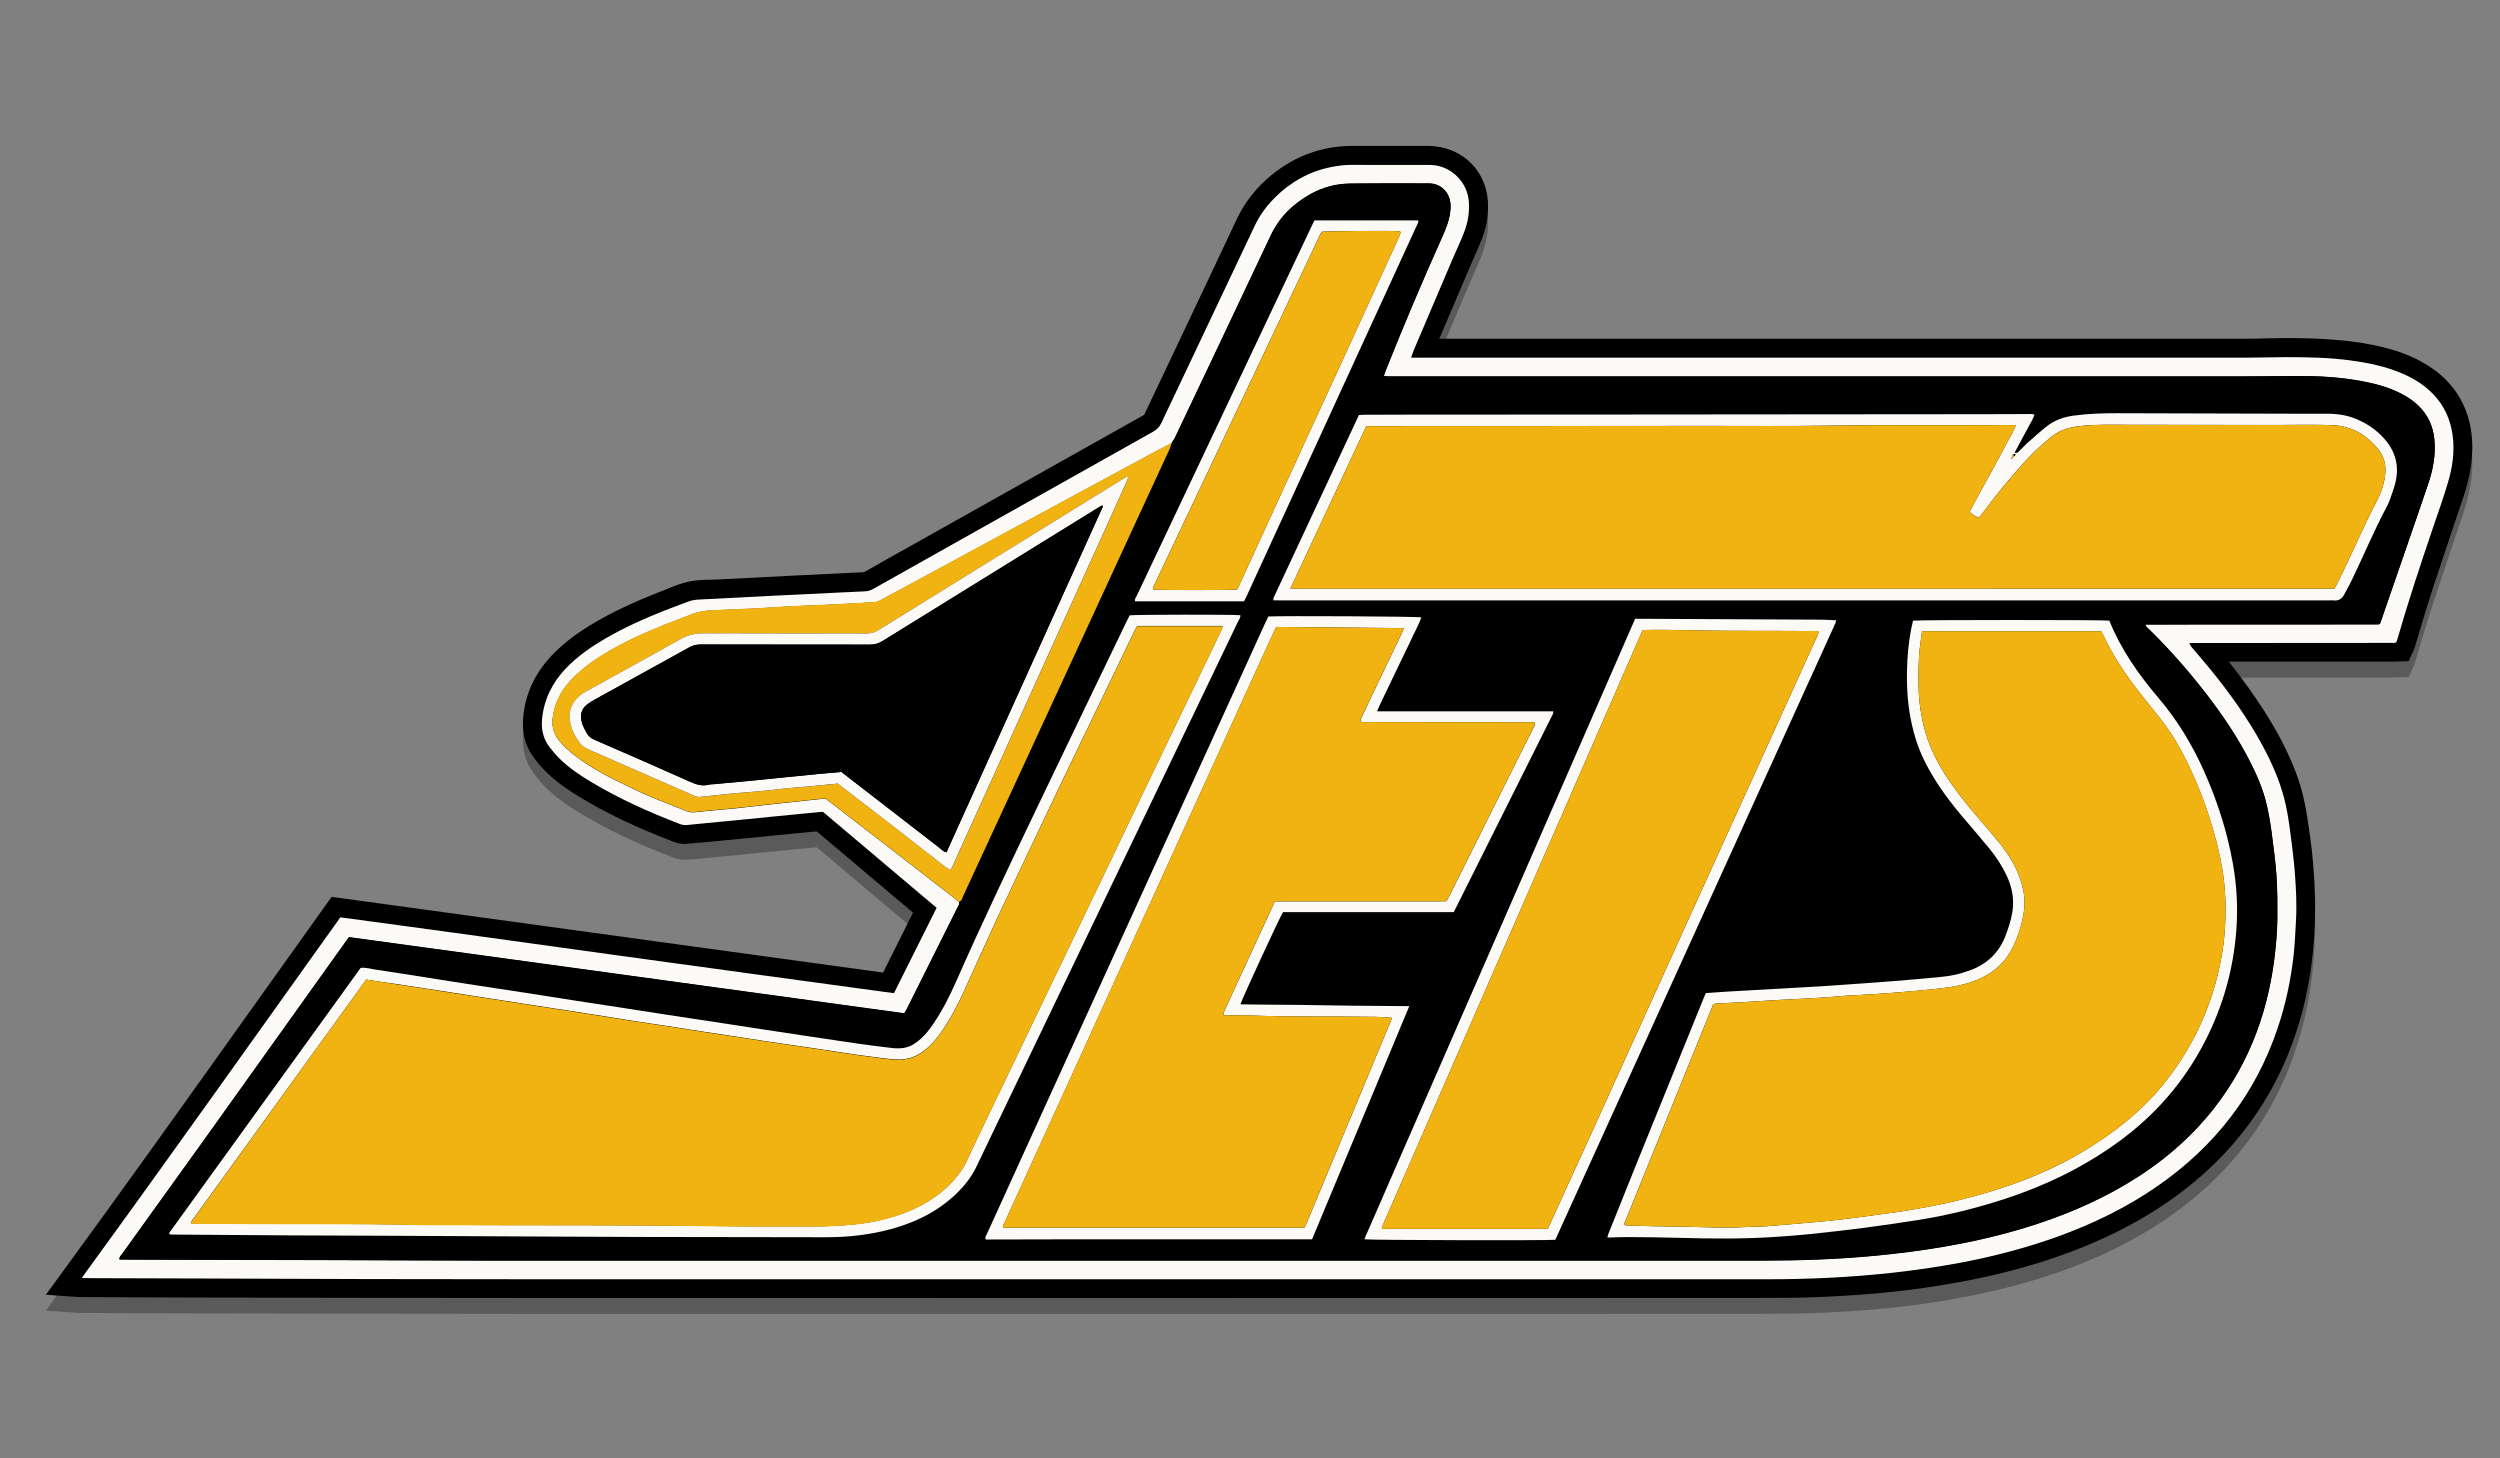
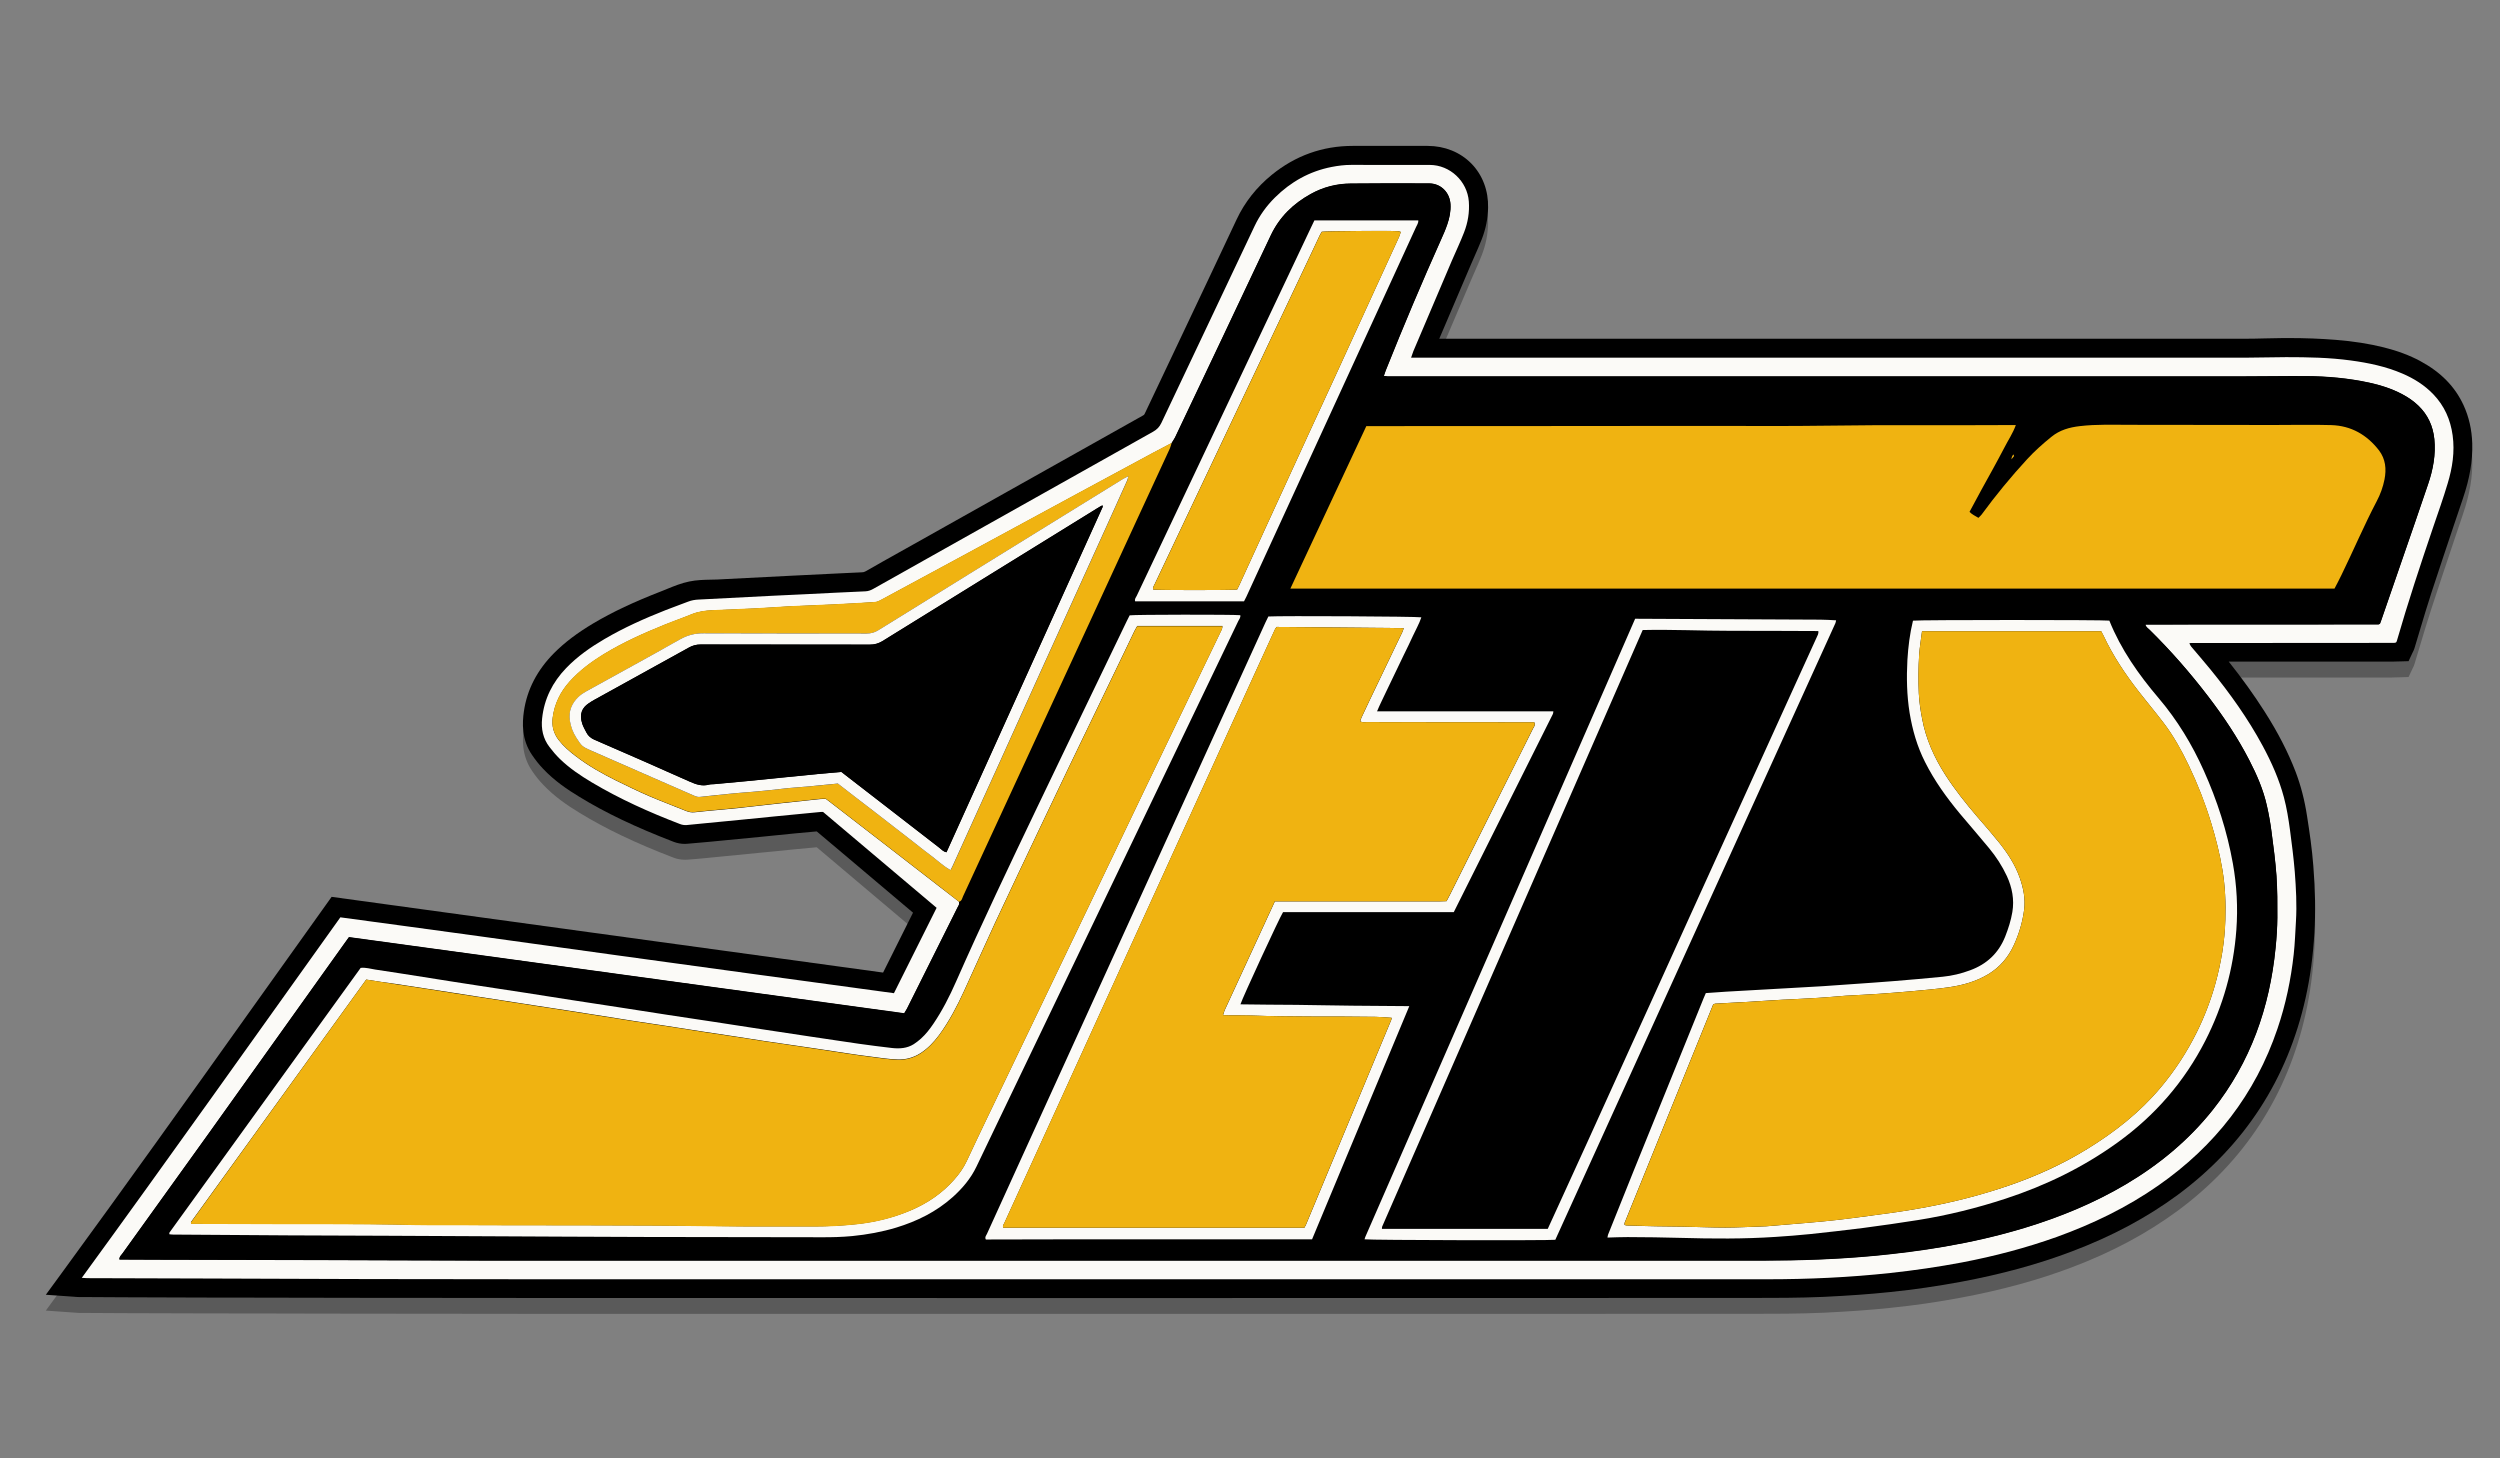
<svg xmlns="http://www.w3.org/2000/svg" version="1.1" id="Layer_1" x="0px" y="0px" width="72px" height="42px" viewBox="0 15.833 72 42" enable-background="new 0 15.833 72 42" xml:space="preserve">
  <rect x="0" y="15.833" width="72" height="42" fill="#808080" stroke="none" />
  <path opacity="0.3" enable-background="new    " d="M32.019,53.673c-5.531,0-11.058,0-16.588-0.001  c-1.124,0-2.266-0.002-3.372-0.004c-0.511,0-1.023-0.001-1.534-0.001c-0.729-0.002-1.458-0.004-2.187-0.004l-0.3-0.001  c-0.724,0-1.449-0.002-2.172-0.003c-0.768-0.002-1.535-0.005-2.302-0.007c-0.34,0-0.685-0.004-1.02-0.006L2.27,53.645  c-0.033,0-0.061-0.002-0.088-0.006c-0.011,0-0.024,0-0.04-0.003L1.32,53.578l0.486-0.665c1.827-2.497,3.647-5.05,5.407-7.519  c0.712-1,1.451-2.033,2.178-3.051l0.16-0.225L25.433,44.3l0.862-1.725c-0.687-0.578-1.374-1.16-2.06-1.739l-0.215-0.182  c-0.145-0.122-0.291-0.244-0.438-0.369l-0.06-0.051c-0.021,0.002-0.042,0.004-0.064,0.006c-0.192,0.019-0.383,0.035-0.575,0.053  c-0.186,0.02-0.371,0.037-0.557,0.057c-0.135,0.014-0.271,0.026-0.407,0.039c-0.493,0.049-0.985,0.096-1.477,0.145l-0.077,0.008  c-0.188,0.018-0.384,0.037-0.579,0.05c-0.021,0.001-0.043,0.001-0.065,0.001c-0.11,0-0.219-0.02-0.314-0.056  c-1.105-0.423-1.972-0.838-2.728-1.302c-0.33-0.201-0.711-0.457-1.04-0.807c-0.111-0.115-0.218-0.248-0.316-0.395  c-0.308-0.448-0.281-0.932-0.235-1.254c0.09-0.626,0.383-1.191,0.87-1.68c0.304-0.306,0.664-0.579,1.134-0.857  c0.551-0.328,1.159-0.614,1.973-0.93c0.052-0.021,0.105-0.042,0.158-0.063c0.197-0.081,0.4-0.164,0.629-0.211  c0.21-0.044,0.418-0.048,0.601-0.052c0.072,0,0.141-0.002,0.207-0.005l0.229-0.012c0.627-0.032,1.253-0.065,1.88-0.097  c0.455-0.022,0.91-0.044,1.365-0.067l0.616-0.03c0.027-0.001,0.055-0.003,0.083-0.003c0.029-0.001,0.058-0.006,0.104-0.033  c0.319-0.184,0.645-0.366,0.959-0.542c0.129-0.072,0.257-0.146,0.386-0.216l1.234-0.693c1.771-0.995,3.604-2.025,5.408-3.035  c0.023-0.013,0.031-0.019,0.046-0.052c0.347-0.732,0.699-1.477,1.041-2.196c0.527-1.112,1.073-2.263,1.605-3.396  c0.233-0.496,0.573-0.927,1.012-1.284c0.681-0.554,1.464-0.833,2.329-0.833h0.011c0.291,0.001,0.581,0.001,0.872,0.001  c0.244,0,0.489,0,0.734,0l0.541-0.001c0.492,0,0.939,0.181,1.261,0.509c0.322,0.329,0.493,0.781,0.481,1.273  c-0.006,0.312-0.068,0.62-0.186,0.917c-0.066,0.165-0.136,0.326-0.205,0.481c-0.035,0.082-0.072,0.164-0.107,0.245  c-0.303,0.71-0.605,1.42-0.908,2.129h7.947c5.084,0,10.168,0,15.252,0c0.195,0,0.396-0.005,0.59-0.009  c0.173-0.004,0.353-0.008,0.529-0.01c0.043,0,0.082,0,0.123,0c0.488,0,0.938,0.017,1.377,0.053c0.515,0.04,0.969,0.112,1.389,0.217  c0.398,0.101,0.74,0.229,1.045,0.393c0.593,0.319,1.001,0.736,1.248,1.271c0.154,0.336,0.238,0.705,0.25,1.097  c0.015,0.497-0.07,1.003-0.27,1.592c-0.088,0.266-0.18,0.533-0.27,0.799c-0.21,0.627-0.428,1.276-0.637,1.916  c-0.114,0.353-0.225,0.718-0.33,1.071c-0.051,0.173-0.103,0.345-0.155,0.517c-0.015,0.05-0.034,0.089-0.046,0.111  c-0.002,0.005-0.005,0.009-0.008,0.015l-0.118,0.252l-0.28,0.009c-0.018,0-0.033,0.001-0.052,0.001  c-0.043,0.002-0.093,0.004-0.144,0.004h-1.896c-0.936,0-1.872,0-2.807,0c0.385,0.483,0.726,0.957,1.031,1.436  c0.387,0.605,0.678,1.172,0.893,1.732c0.15,0.394,0.26,0.813,0.332,1.285c0.07,0.451,0.143,0.936,0.18,1.43  c0.057,0.707,0.066,1.336,0.031,1.924c-0.04,0.684-0.124,1.297-0.254,1.879c-0.522,2.344-1.764,4.252-3.685,5.673  c-0.888,0.653-1.885,1.188-3.051,1.629c-0.976,0.369-2.017,0.653-3.187,0.872c-0.662,0.125-1.351,0.225-2.049,0.296  c-0.584,0.062-1.207,0.104-1.902,0.138c-0.713,0.032-1.446,0.032-2.092,0.032L32.019,53.673z" />
  <path d="M32.019,53.217c-5.531,0-11.058-0.002-16.588-0.002c-1.124,0-2.266-0.001-3.372-0.003c-0.511,0-1.023-0.001-1.534-0.001  c-0.729-0.002-1.458-0.004-2.187-0.004l-0.3-0.001c-0.724,0-1.449-0.002-2.172-0.003c-0.768-0.002-1.535-0.004-2.302-0.008  c-0.34,0-0.685-0.002-1.02-0.006L2.27,53.188c-0.033,0-0.061-0.002-0.088-0.004c-0.011,0-0.024-0.002-0.04-0.004L1.32,53.122  l0.486-0.665c1.827-2.497,3.647-5.051,5.407-7.52c0.712-1,1.451-2.033,2.178-3.051l0.16-0.224l15.882,2.181l0.862-1.725  c-0.687-0.579-1.374-1.16-2.06-1.74l-0.215-0.181c-0.145-0.123-0.291-0.244-0.438-0.369l-0.06-0.05  c-0.021,0.002-0.042,0.003-0.064,0.005c-0.192,0.017-0.383,0.034-0.575,0.053c-0.186,0.019-0.371,0.037-0.557,0.056  c-0.135,0.015-0.271,0.026-0.407,0.041c-0.493,0.047-0.985,0.094-1.477,0.143l-0.077,0.007c-0.188,0.019-0.384,0.036-0.579,0.051  c-0.021,0.003-0.043,0.003-0.065,0.003c-0.11,0-0.219-0.021-0.314-0.057c-1.105-0.426-1.972-0.838-2.728-1.303  c-0.33-0.2-0.711-0.455-1.04-0.805c-0.111-0.117-0.218-0.25-0.316-0.396c-0.308-0.449-0.281-0.933-0.235-1.255  c0.09-0.626,0.383-1.191,0.87-1.68c0.304-0.305,0.664-0.578,1.134-0.858c0.551-0.326,1.159-0.613,1.973-0.929  c0.052-0.021,0.105-0.042,0.158-0.064c0.197-0.08,0.4-0.163,0.629-0.21c0.21-0.044,0.418-0.048,0.601-0.052  c0.072-0.001,0.141-0.002,0.207-0.005l0.229-0.012c0.627-0.032,1.253-0.064,1.88-0.096c0.455-0.022,0.91-0.045,1.365-0.067  l0.616-0.029c0.027-0.001,0.055-0.003,0.083-0.004c0.029,0,0.058-0.006,0.104-0.032c0.319-0.184,0.645-0.366,0.959-0.542  c0.129-0.072,0.257-0.145,0.386-0.216l1.234-0.693c1.771-0.996,3.604-2.025,5.408-3.036c0.023-0.012,0.031-0.018,0.046-0.052  c0.347-0.732,0.699-1.477,1.041-2.196c0.527-1.113,1.073-2.263,1.605-3.397c0.233-0.495,0.573-0.926,1.012-1.283  c0.681-0.554,1.464-0.833,2.329-0.833h0.011c0.291,0,0.581,0,0.872,0c0.244,0,0.489,0,0.734,0h0.541  c0.492,0,0.939,0.181,1.261,0.509c0.322,0.329,0.493,0.781,0.481,1.272c-0.006,0.312-0.068,0.62-0.186,0.917  c-0.066,0.166-0.136,0.326-0.205,0.482c-0.035,0.082-0.072,0.163-0.107,0.245c-0.303,0.71-0.605,1.419-0.908,2.129h7.947  c5.084,0,10.168,0,15.252,0c0.195,0,0.396-0.005,0.59-0.01c0.173-0.004,0.353-0.009,0.529-0.01c0.043,0,0.082,0,0.123,0  c0.488,0,0.938,0.017,1.377,0.052c0.515,0.041,0.969,0.113,1.389,0.218c0.398,0.1,0.74,0.229,1.045,0.393  c0.593,0.319,1.001,0.736,1.248,1.272c0.154,0.335,0.238,0.705,0.25,1.097c0.015,0.497-0.07,1.003-0.27,1.592  c-0.088,0.266-0.18,0.533-0.27,0.799c-0.21,0.627-0.428,1.276-0.637,1.915c-0.114,0.354-0.225,0.718-0.33,1.072  c-0.051,0.173-0.103,0.345-0.155,0.517c-0.015,0.05-0.034,0.089-0.046,0.111c-0.002,0.004-0.005,0.009-0.008,0.015l-0.118,0.253  l-0.28,0.008c-0.018,0.001-0.033,0.001-0.052,0.001c-0.043,0.002-0.093,0.004-0.144,0.004h-1.896c-0.936,0-1.872,0-2.807,0  c0.385,0.483,0.726,0.958,1.031,1.436c0.387,0.606,0.678,1.174,0.893,1.733c0.15,0.394,0.26,0.813,0.332,1.285  c0.07,0.449,0.143,0.936,0.18,1.43c0.057,0.705,0.066,1.336,0.031,1.925c-0.04,0.682-0.124,1.296-0.254,1.878  c-0.522,2.344-1.764,4.252-3.685,5.673c-0.888,0.653-1.885,1.188-3.051,1.628c-0.976,0.37-2.017,0.654-3.187,0.873  c-0.662,0.123-1.351,0.225-2.049,0.296c-0.584,0.062-1.207,0.104-1.902,0.138c-0.713,0.031-1.446,0.031-2.092,0.031L32.019,53.217z" />
  <g>
    <g>
      <path fill="#FBFAF7" d="M40.639,26.134c0.092,0,0.154,0,0.217,0c7.942,0,15.885,0.001,23.828,0c0.385,0,0.772-0.015,1.157-0.015    c0.622,0,1.242,0.011,1.858,0.095c0.511,0.069,1.012,0.173,1.488,0.377c0.334,0.143,0.639,0.333,0.893,0.598    c0.318,0.331,0.494,0.729,0.556,1.182c0.065,0.475-0.007,0.937-0.144,1.388c-0.124,0.418-0.271,0.829-0.412,1.243    c-0.37,1.09-0.732,2.182-1.051,3.29c-0.004,0.012-0.01,0.022-0.014,0.033c-0.007,0.004-0.011,0.009-0.017,0.013    c-0.006,0.003-0.013,0.005-0.019,0.006c-0.012,0.002-0.023,0.004-0.037,0.004c-1.952,0.001-3.903,0.002-5.856,0.004    c-0.004,0-0.012,0.002-0.032,0.007c0.016,0.034,0.028,0.067,0.049,0.092c0.188,0.224,0.379,0.441,0.563,0.668    c0.561,0.689,1.076,1.41,1.498,2.193c0.257,0.475,0.475,0.967,0.613,1.487c0.082,0.308,0.131,0.619,0.174,0.935    c0.053,0.4,0.105,0.804,0.138,1.205c0.036,0.476,0.063,0.949,0.034,1.427c-0.02,0.315-0.029,0.634-0.064,0.946    c-0.08,0.731-0.23,1.448-0.468,2.148c-0.639,1.889-1.803,3.381-3.435,4.518c-0.904,0.631-1.887,1.105-2.922,1.479    c-0.892,0.318-1.803,0.557-2.729,0.734c-0.685,0.129-1.373,0.229-2.065,0.304c-1.181,0.128-2.362,0.181-3.549,0.181    c-11.797,0-23.592,0-35.388,0c-1.642,0-3.283-0.003-4.925-0.006c-0.792-0.002-1.584-0.005-2.376-0.008    c-0.76-0.002-1.521-0.005-2.282-0.008c-1.134-0.004-2.268-0.008-3.403-0.01c-0.048,0-0.096-0.006-0.162-0.009    c2.514-3.45,4.968-6.918,7.447-10.383c1.328,0.181,2.657,0.358,3.986,0.542c1.331,0.186,2.66,0.368,3.989,0.553    c1.324,0.182,2.647,0.363,3.971,0.545c1.33,0.18,2.657,0.365,3.997,0.545c0.412-0.821,0.819-1.636,1.229-2.459    c-1.096-0.924-2.185-1.844-3.27-2.761c-0.027,0-0.046-0.001-0.065,0c-0.441,0.044-0.883,0.087-1.324,0.128    c-0.334,0.033-0.668,0.064-1.002,0.1c-0.335,0.031-0.668,0.063-1.003,0.097c-0.176,0.019-0.354,0.033-0.529,0.052    c-0.072,0.006-0.136-0.004-0.204-0.031c-0.876-0.336-1.73-0.719-2.536-1.199c-0.326-0.195-0.643-0.408-0.917-0.674    c-0.108-0.105-0.208-0.223-0.3-0.344c-0.185-0.242-0.244-0.521-0.211-0.824c0.06-0.564,0.301-1.042,0.691-1.447    c0.323-0.336,0.701-0.601,1.101-0.835c0.563-0.331,1.159-0.596,1.766-0.836c0.212-0.084,0.427-0.158,0.639-0.241    c0.102-0.041,0.205-0.058,0.314-0.063c0.709-0.034,1.417-0.073,2.126-0.109c0.31-0.015,0.62-0.03,0.93-0.044    c0.582-0.029,1.165-0.059,1.747-0.084c0.087-0.004,0.159-0.034,0.231-0.075c0.679-0.381,1.358-0.763,2.037-1.145    c2.003-1.126,4.006-2.252,6.011-3.375c0.111-0.062,0.185-0.137,0.24-0.252c0.892-1.888,1.791-3.773,2.681-5.662    c0.148-0.315,0.346-0.589,0.591-0.832c0.457-0.453,0.996-0.755,1.63-0.88c0.187-0.037,0.375-0.06,0.564-0.06    c0.755,0.001,1.508-0.001,2.264,0.001c0.585,0.001,1.081,0.469,1.126,1.051c0.023,0.309-0.026,0.608-0.138,0.894    c-0.105,0.271-0.23,0.534-0.346,0.802c-0.373,0.872-0.743,1.745-1.114,2.619C40.686,25.999,40.669,26.052,40.639,26.134z     M27.621,41.805c0.026,0.071-0.019,0.122-0.046,0.176c-0.483,0.972-0.967,1.938-1.451,2.906c-0.022,0.043-0.05,0.086-0.08,0.135    c-1.78-0.244-3.554-0.489-5.328-0.732c-1.781-0.245-3.563-0.49-5.344-0.734c-1.774-0.242-3.547-0.484-5.319-0.728    c-0.046,0.063-0.083,0.112-0.12,0.166C8.64,44.8,7.35,46.609,6.056,48.42c-0.84,1.174-1.687,2.346-2.528,3.518    c-0.036,0.049-0.092,0.09-0.087,0.172c0.052,0,0.103,0,0.152,0c0.304,0.002,0.608,0.004,0.913,0.004    c1.577,0.003,3.156,0.007,4.733,0.011c0.779,0.002,1.56,0.005,2.339,0.008c0.83,0.002,1.66,0.007,2.491,0.007    c12.238,0.002,24.478,0.002,36.716,0c1.058,0,2.115-0.037,3.17-0.135c0.688-0.064,1.372-0.15,2.052-0.268    c0.781-0.135,1.552-0.311,2.31-0.541c1.015-0.309,1.988-0.709,2.904-1.25c0.963-0.57,1.813-1.273,2.512-2.152    c1.082-1.367,1.636-2.941,1.805-4.661c0.029-0.29,0.049-0.581,0.051-0.873c0.003-0.397,0.001-0.798-0.025-1.196    c-0.029-0.422-0.086-0.844-0.142-1.266c-0.032-0.249-0.075-0.499-0.132-0.747c-0.102-0.466-0.292-0.901-0.51-1.323    c-0.334-0.65-0.738-1.255-1.182-1.834c-0.518-0.676-1.074-1.315-1.681-1.912c-0.048-0.047-0.11-0.084-0.131-0.156    c0.013-0.003,0.019-0.005,0.024-0.005c2.213-0.001,4.424-0.002,6.635-0.003c0.021,0,0.039-0.001,0.06-0.001    c0.006-0.001,0.011-0.004,0.017-0.007c0.006-0.002,0.011-0.005,0.023-0.013c0.012-0.03,0.023-0.064,0.037-0.1    c0.199-0.574,0.396-1.147,0.594-1.721c0.251-0.73,0.506-1.458,0.752-2.19c0.145-0.422,0.227-0.855,0.182-1.306    c-0.039-0.374-0.186-0.694-0.455-0.956c-0.143-0.139-0.305-0.248-0.479-0.339c-0.294-0.154-0.606-0.255-0.929-0.325    c-0.604-0.131-1.215-0.187-1.829-0.191c-0.66-0.004-1.319,0.009-1.978,0.009c-8.106,0-16.213,0-24.318,0    c-0.051,0-0.104,0.001-0.152,0c-0.035-0.002-0.07-0.009-0.115-0.015c0.021-0.058,0.035-0.107,0.053-0.153    c0.512-1.28,1.047-2.551,1.611-3.81c0.06-0.133,0.119-0.267,0.164-0.404c0.064-0.186,0.104-0.378,0.092-0.578    c-0.021-0.339-0.274-0.597-0.613-0.599c-0.756-0.004-1.51-0.004-2.264,0.004c-0.405,0.003-0.791,0.103-1.146,0.3    c-0.506,0.28-0.901,0.662-1.153,1.195c-0.913,1.941-1.834,3.878-2.755,5.816c-0.028,0.056-0.065,0.106-0.098,0.16    c-0.179,0.094-0.359,0.187-0.537,0.283c-0.708,0.381-1.415,0.762-2.122,1.145c-1.163,0.629-2.325,1.26-3.488,1.89    c-0.745,0.404-1.491,0.807-2.237,1.208c-0.049,0.026-0.104,0.051-0.159,0.055c-0.41,0.027-0.82,0.051-1.231,0.07    c-0.405,0.02-0.81,0.035-1.214,0.052c-0.013,0-0.026,0.001-0.038,0.002c-0.328,0.021-0.656,0.043-0.985,0.06    c-0.404,0.02-0.81,0.032-1.214,0.052c-0.208,0.009-0.413,0.038-0.61,0.119c-0.251,0.104-0.509,0.191-0.76,0.294    c-0.604,0.244-1.199,0.509-1.758,0.85c-0.363,0.223-0.703,0.475-0.989,0.793c-0.265,0.295-0.432,0.637-0.485,1.031    c-0.033,0.236,0.021,0.449,0.167,0.643c0.144,0.188,0.321,0.34,0.508,0.48c0.355,0.27,0.739,0.488,1.137,0.686    c0.318,0.157,0.636,0.313,0.961,0.453c0.354,0.152,0.716,0.285,1.073,0.432c0.079,0.031,0.157,0.045,0.241,0.035    c0.132-0.016,0.265-0.027,0.396-0.041c0.302-0.027,0.604-0.054,0.906-0.086c0.421-0.045,0.841-0.095,1.262-0.141    c0.352-0.039,0.704-0.077,1.055-0.113c0.056-0.006,0.113-0.001,0.164-0.001c0.072,0.054,0.138,0.104,0.203,0.154    c0.606,0.467,1.212,0.937,1.818,1.405c0.421,0.324,0.841,0.648,1.262,0.977C27.253,41.518,27.437,41.661,27.621,41.805z" />
      <path d="M33.743,28.588c0.033-0.054,0.07-0.104,0.098-0.16c0.919-1.938,1.842-3.875,2.755-5.816    c0.252-0.533,0.647-0.915,1.153-1.195c0.354-0.197,0.739-0.297,1.146-0.3c0.754-0.008,1.508-0.008,2.264-0.004    c0.339,0.002,0.594,0.26,0.613,0.599c0.012,0.2-0.026,0.392-0.092,0.578c-0.046,0.138-0.104,0.271-0.164,0.404    c-0.564,1.258-1.101,2.529-1.611,3.81c-0.018,0.046-0.032,0.095-0.053,0.153c0.045,0.005,0.08,0.013,0.115,0.015    c0.051,0.001,0.102,0,0.152,0c8.105,0,16.212,0,24.318,0c0.658,0,1.316-0.013,1.978-0.009c0.614,0.004,1.228,0.06,1.829,0.191    c0.322,0.07,0.635,0.171,0.929,0.325c0.175,0.092,0.337,0.201,0.479,0.339c0.271,0.262,0.416,0.583,0.455,0.956    c0.045,0.451-0.037,0.884-0.182,1.306c-0.246,0.732-0.501,1.46-0.752,2.19c-0.197,0.574-0.395,1.147-0.594,1.721    c-0.014,0.036-0.025,0.07-0.037,0.1c-0.014,0.007-0.02,0.01-0.023,0.013c-0.006,0.003-0.011,0.006-0.017,0.007    c-0.021,0-0.039,0.001-0.06,0.001c-2.211,0.001-4.422,0.002-6.635,0.003c-0.007,0-0.013,0.002-0.024,0.005    c0.021,0.072,0.083,0.109,0.131,0.156c0.606,0.596,1.163,1.235,1.681,1.912c0.442,0.58,0.848,1.184,1.182,1.834    c0.218,0.422,0.408,0.857,0.51,1.323c0.056,0.248,0.1,0.498,0.132,0.747c0.056,0.422,0.11,0.843,0.142,1.266    c0.026,0.398,0.028,0.799,0.025,1.196c-0.002,0.292-0.021,0.583-0.051,0.873c-0.169,1.72-0.723,3.294-1.805,4.661    c-0.697,0.879-1.549,1.582-2.512,2.152c-0.916,0.541-1.891,0.941-2.904,1.25c-0.758,0.23-1.527,0.406-2.31,0.541    c-0.68,0.115-1.362,0.201-2.052,0.268c-1.055,0.098-2.112,0.134-3.17,0.134c-12.238,0.002-24.478,0.002-36.716,0    c-0.831,0-1.661-0.004-2.491-0.006c-0.779-0.003-1.56-0.006-2.339-0.008c-1.577-0.004-3.156-0.009-4.733-0.011    c-0.305,0-0.609-0.002-0.913-0.004c-0.05,0-0.101,0-0.152,0c-0.005-0.082,0.052-0.123,0.087-0.172    c0.842-1.173,1.688-2.344,2.528-3.518c1.294-1.811,2.584-3.62,3.876-5.428c0.037-0.053,0.074-0.104,0.12-0.166    c1.772,0.242,3.545,0.484,5.319,0.728c1.781,0.244,3.563,0.489,5.344,0.734c1.774,0.243,3.548,0.487,5.328,0.731    c0.029-0.049,0.057-0.091,0.08-0.134c0.484-0.969,0.968-1.937,1.451-2.905c0.027-0.055,0.073-0.104,0.046-0.177    c0.081-0.022,0.088-0.101,0.116-0.161c0.367-0.789,0.732-1.582,1.098-2.375c0.471-1.021,0.943-2.043,1.415-3.064    c0.376-0.815,0.754-1.63,1.13-2.445c0.461-0.999,0.92-1.998,1.381-2.996c0.311-0.672,0.622-1.342,0.931-2.014    C33.715,28.697,33.727,28.641,33.743,28.588z M4.878,51.38c0.034,0.003,0.07,0.009,0.106,0.009    c1.109,0.008,2.217,0.016,3.326,0.023c0.938,0.006,1.876,0.006,2.813,0.011c1.73,0.011,3.46,0.019,5.19,0.026    c0.748,0.004,1.496,0.008,2.244,0.009c1.698,0.003,3.396,0.007,5.095,0.008c0.298,0.002,0.595-0.006,0.892-0.034    c0.43-0.043,0.853-0.119,1.266-0.244c0.6-0.183,1.153-0.455,1.625-0.877c0.281-0.252,0.521-0.535,0.685-0.877    c0.2-0.416,0.399-0.834,0.599-1.25c1.911-3.982,3.824-7.965,5.735-11.948c0.403-0.839,0.806-1.677,1.207-2.516    c0.026-0.053,0.071-0.103,0.058-0.169c-0.215-0.022-3.037-0.02-3.186,0.004c-0.026,0.053-0.056,0.109-0.083,0.165    c-0.861,1.791-1.727,3.579-2.584,5.372c-0.795,1.661-1.587,3.323-2.332,5.01c-0.186,0.422-0.395,0.834-0.656,1.219    c-0.104,0.152-0.215,0.297-0.353,0.422c-0.065,0.06-0.136,0.113-0.21,0.162c-0.192,0.121-0.406,0.137-0.624,0.111    c-0.321-0.037-0.641-0.078-0.96-0.123c-0.47-0.066-0.938-0.142-1.409-0.209c-0.457-0.069-0.914-0.137-1.37-0.207    c-0.457-0.068-0.913-0.142-1.37-0.211c-0.456-0.07-0.913-0.14-1.371-0.207c-0.462-0.072-0.925-0.145-1.389-0.216    c-0.444-0.067-0.888-0.136-1.332-0.204c-0.451-0.07-0.9-0.141-1.351-0.212c-0.45-0.067-0.901-0.136-1.352-0.206    c-0.531-0.08-1.063-0.166-1.594-0.25c-0.462-0.07-0.925-0.147-1.389-0.215c-0.136-0.02-0.271-0.064-0.418-0.048    c-1.836,2.542-3.672,5.083-5.508,7.625C4.874,51.341,4.878,51.355,4.878,51.38z M36.673,33.123c0.078,0,0.152,0,0.228,0    c10.063,0,20.127,0,30.191,0c0.037,0,0.076-0.004,0.113,0.001c0.146,0.019,0.244-0.051,0.309-0.174    c0.073-0.14,0.15-0.278,0.221-0.42c0.338-0.701,0.636-1.421,1.004-2.108c0.031-0.061,0.062-0.125,0.085-0.19    c0.054-0.155,0.112-0.309,0.153-0.467c0.135-0.516,0.01-0.964-0.357-1.348c-0.203-0.213-0.442-0.377-0.712-0.497    c-0.282-0.126-0.579-0.173-0.888-0.173c-0.33,0-0.658,0.001-0.988,0c-1.686-0.004-3.372-0.009-5.059-0.014    c-0.416-0.001-0.834,0.013-1.248,0.068c-0.291,0.039-0.558,0.131-0.785,0.314c-0.192,0.154-0.377,0.318-0.562,0.482    c-0.094,0.085-0.178,0.181-0.271,0.269c-0.014,0.013-0.049,0.004-0.092,0.006c0.074-0.137,0.137-0.253,0.199-0.37    c0.064-0.123,0.137-0.244,0.198-0.368c0.06-0.117,0.139-0.225,0.176-0.359c-0.065-0.028-0.13-0.018-0.19-0.018    c-0.394,0.001-0.785,0.004-1.18,0.004c-1.172,0.001-2.346,0.002-3.518,0.003c-1.172,0.002-2.346,0.002-3.518,0.003    c-1.18,0.001-2.357,0.002-3.535,0.003c-2.017,0.001-4.03,0.001-6.047,0.003c-0.442,0-0.889,0.002-1.332,0.004    c-0.043,0-0.084,0.005-0.135,0.008c-0.82,1.759-1.641,3.514-2.459,5.268C36.67,33.069,36.674,33.091,36.673,33.123z     M36.529,33.588c-0.027,0.059-0.052,0.11-0.076,0.162c-1.271,2.793-2.544,5.585-3.816,8.377c-1.102,2.419-2.204,4.838-3.306,7.256    c-0.301,0.662-0.604,1.324-0.904,1.987c-0.021,0.046-0.068,0.093-0.031,0.161c3.129-0.01,6.258-0.004,9.395-0.006    c0.934-2.238,1.863-4.469,2.8-6.715c-0.562-0.004-1.099-0.009-1.637-0.013c-0.538-0.007-1.075-0.021-1.613-0.024    c-0.536-0.006-1.073-0.004-1.613-0.015c0.06-0.192,1.138-2.526,1.227-2.655c1.633,0,3.273,0,4.917,0    c0.955-1.908,1.905-3.809,2.856-5.71c0.008-0.015,0.006-0.036,0.012-0.073c-0.846,0-1.688,0-2.526,0c-0.843,0-1.685,0-2.552,0    c0.083-0.201,0.173-0.373,0.254-0.549c0.086-0.183,0.176-0.365,0.264-0.548c0.084-0.177,0.17-0.354,0.254-0.531    c0.088-0.183,0.181-0.363,0.262-0.547c0.08-0.177,0.182-0.346,0.242-0.533C40.781,33.585,36.895,33.564,36.529,33.588z     M55.094,33.708c-0.093,0.38-0.138,0.758-0.16,1.137c-0.026,0.506-0.018,1.012,0.063,1.516c0.082,0.497,0.22,0.974,0.448,1.424    c0.271,0.535,0.615,1.018,0.998,1.479c0.279,0.336,0.566,0.663,0.846,1.002c0.202,0.244,0.374,0.508,0.509,0.799    c0.153,0.33,0.218,0.677,0.159,1.035c-0.04,0.242-0.116,0.479-0.207,0.709c-0.189,0.478-0.529,0.795-1.009,0.971    c-0.255,0.095-0.521,0.156-0.791,0.185c-0.468,0.048-0.935,0.085-1.401,0.125c-0.201,0.017-0.402,0.031-0.605,0.046    c-0.48,0.033-0.961,0.067-1.441,0.1c-0.296,0.02-0.594,0.033-0.893,0.052c-0.633,0.034-1.264,0.071-1.896,0.108    c-0.194,0.012-0.391,0.025-0.586,0.039c-0.022,0.053-0.043,0.101-0.063,0.146c-0.672,1.661-1.344,3.318-2.017,4.979    c-0.245,0.609-0.489,1.221-0.735,1.832c-0.008,0.026-0.011,0.055-0.017,0.086c0.202-0.006,0.392-0.017,0.58-0.015    c0.513,0.005,1.026,0.009,1.538,0.022c0.906,0.025,1.813,0.031,2.717-0.027c0.336-0.021,0.672-0.047,1.006-0.082    c0.51-0.053,1.021-0.109,1.526-0.176c0.528-0.068,1.054-0.143,1.579-0.229c0.857-0.136,1.697-0.345,2.523-0.617    c1.155-0.379,2.236-0.904,3.229-1.619c1.072-0.775,1.916-1.746,2.518-2.924c0.512-1.004,0.813-2.068,0.896-3.195    c0.049-0.645,0.015-1.28-0.101-1.911c-0.166-0.927-0.453-1.817-0.836-2.675c-0.338-0.756-0.763-1.455-1.301-2.089    c-0.576-0.677-1.085-1.4-1.42-2.232C60.596,33.682,55.266,33.682,55.094,33.708z M44.793,51.539    c2.688-5.913,5.377-11.836,8.066-17.757c0.011-0.022,0.014-0.048,0.021-0.084c-0.156-0.007-0.307-0.018-0.458-0.019    c-1.774-0.009-3.549-0.017-5.33-0.026c-2.593,5.941-5.184,11.873-7.772,17.805c-0.01,0.021-0.014,0.045-0.021,0.067    C39.48,51.551,44.618,51.563,44.793,51.539z M35.828,33.151c0.025-0.048,0.049-0.092,0.07-0.138    c0.077-0.167,0.153-0.333,0.229-0.5c1.219-2.649,2.436-5.299,3.65-7.949c0.336-0.73,0.671-1.46,1.005-2.191    c0.026-0.059,0.071-0.115,0.065-0.193c-1.002,0-1.996,0-2.992,0c-0.029,0.061-0.058,0.118-0.084,0.175    c-1.155,2.441-2.312,4.883-3.465,7.324c-0.522,1.104-1.045,2.207-1.567,3.311c-0.022,0.048-0.069,0.092-0.047,0.161    C33.735,33.151,34.779,33.151,35.828,33.151z" />
      <path fill="#F0B311" d="M33.743,28.588c-0.017,0.053-0.028,0.109-0.051,0.161c-0.31,0.672-0.621,1.342-0.931,2.014    c-0.461,0.998-0.92,1.997-1.381,2.996c-0.376,0.815-0.754,1.63-1.13,2.445c-0.472,1.021-0.943,2.042-1.415,3.065    c-0.366,0.791-0.731,1.584-1.098,2.375c-0.028,0.061-0.036,0.138-0.116,0.16c-0.184-0.144-0.368-0.287-0.552-0.43    c-0.42-0.327-0.841-0.65-1.262-0.977c-0.605-0.471-1.211-0.938-1.818-1.405c-0.065-0.05-0.13-0.101-0.203-0.154    c-0.051,0-0.108-0.005-0.164,0.001c-0.352,0.036-0.703,0.074-1.055,0.113c-0.42,0.046-0.841,0.096-1.262,0.141    c-0.302,0.032-0.604,0.059-0.906,0.086c-0.132,0.014-0.264,0.025-0.396,0.041c-0.083,0.01-0.162-0.004-0.241-0.035    c-0.357-0.146-0.72-0.278-1.073-0.432c-0.325-0.141-0.644-0.296-0.961-0.453c-0.397-0.195-0.782-0.416-1.137-0.686    c-0.187-0.141-0.364-0.292-0.508-0.481c-0.146-0.192-0.2-0.405-0.167-0.642c0.053-0.394,0.22-0.735,0.485-1.031    c0.287-0.319,0.626-0.571,0.989-0.793c0.559-0.34,1.153-0.605,1.758-0.85c0.251-0.103,0.509-0.19,0.76-0.294    c0.197-0.081,0.401-0.11,0.61-0.119c0.404-0.02,0.81-0.032,1.214-0.052c0.329-0.017,0.657-0.04,0.985-0.06    c0.012,0,0.025-0.001,0.038-0.002c0.405-0.017,0.809-0.032,1.214-0.052c0.411-0.021,0.821-0.043,1.231-0.07    c0.054-0.004,0.11-0.029,0.159-0.055c0.747-0.402,1.492-0.805,2.237-1.208c1.163-0.63,2.325-1.261,3.488-1.89    c0.707-0.383,1.415-0.764,2.122-1.145C33.384,28.775,33.564,28.682,33.743,28.588z M32.497,29.546    c-0.069,0.037-0.113,0.058-0.154,0.083c-0.685,0.421-1.368,0.844-2.052,1.267c-0.759,0.469-1.518,0.939-2.278,1.408    c-0.904,0.56-1.809,1.117-2.712,1.679c-0.105,0.065-0.21,0.096-0.336,0.096c-1.565-0.004-3.131,0.001-4.696-0.006    c-0.249-0.001-0.462,0.05-0.681,0.174c-0.892,0.506-1.793,0.994-2.69,1.491c-0.083,0.045-0.164,0.099-0.233,0.163    c-0.195,0.185-0.292,0.414-0.251,0.685c0.027,0.175,0.088,0.341,0.186,0.494c0.158,0.247,0.17,0.258,0.432,0.373    c0.609,0.266,1.216,0.533,1.825,0.8c0.382,0.167,0.764,0.333,1.147,0.501c0.053,0.023,0.104,0.038,0.164,0.03    c0.314-0.035,0.629-0.066,0.943-0.099c0.189-0.019,0.378-0.031,0.567-0.047c0.151-0.015,0.302-0.027,0.454-0.043    c0.188-0.02,0.376-0.044,0.565-0.063c0.195-0.019,0.39-0.03,0.585-0.048c0.145-0.014,0.29-0.029,0.434-0.043    c0.139-0.016,0.276-0.027,0.417-0.041c0.186,0.145,0.366,0.283,0.546,0.423c0.18,0.14,0.362,0.276,0.542,0.416    c0.176,0.135,0.35,0.271,0.525,0.407c0.18,0.141,0.36,0.279,0.54,0.418c0.18,0.142,0.358,0.285,0.541,0.42    c0.18,0.138,0.347,0.291,0.549,0.412c0.023-0.045,0.042-0.076,0.057-0.11c0.22-0.485,0.438-0.97,0.658-1.452    c0.256-0.564,0.513-1.129,0.768-1.693c0.38-0.842,0.759-1.684,1.14-2.524c0.213-0.473,0.428-0.944,0.643-1.417    c0.423-0.933,0.846-1.866,1.269-2.799c0.186-0.41,0.37-0.819,0.554-1.229C32.475,29.64,32.48,29.605,32.497,29.546z" />
      <path fill="#FBFAF7" d="M4.878,51.38c0-0.022-0.004-0.039,0.001-0.047c1.835-2.542,3.672-5.083,5.508-7.625    c0.148-0.017,0.282,0.028,0.418,0.048c0.463,0.066,0.926,0.145,1.389,0.215c0.531,0.084,1.063,0.17,1.594,0.25    c0.45,0.07,0.901,0.139,1.352,0.206c0.45,0.071,0.9,0.142,1.351,0.212c0.443,0.068,0.888,0.137,1.332,0.204    c0.464,0.071,0.926,0.144,1.389,0.216c0.458,0.067,0.915,0.137,1.371,0.207c0.457,0.069,0.914,0.143,1.37,0.211    c0.457,0.07,0.914,0.138,1.37,0.207c0.47,0.067,0.939,0.143,1.409,0.209c0.319,0.045,0.64,0.086,0.96,0.123    c0.218,0.024,0.432,0.01,0.624-0.111c0.074-0.049,0.146-0.104,0.21-0.162c0.138-0.125,0.25-0.27,0.353-0.422    c0.261-0.385,0.47-0.797,0.656-1.219c0.745-1.687,1.537-3.349,2.332-5.01c0.857-1.793,1.723-3.582,2.584-5.372    c0.028-0.056,0.057-0.112,0.083-0.165c0.149-0.023,2.97-0.026,3.186-0.004c0.014,0.066-0.032,0.116-0.058,0.169    c-0.401,0.839-0.804,1.677-1.207,2.516c-1.912,3.983-3.824,7.964-5.735,11.948c-0.2,0.416-0.398,0.834-0.599,1.25    c-0.164,0.342-0.404,0.625-0.685,0.877c-0.472,0.422-1.025,0.694-1.625,0.877c-0.413,0.125-0.835,0.201-1.266,0.244    c-0.297,0.028-0.594,0.036-0.892,0.034c-1.699-0.001-3.397-0.005-5.095-0.008c-0.748-0.001-1.496-0.005-2.244-0.009    c-1.729-0.008-3.459-0.018-5.19-0.026c-0.938-0.005-1.875-0.005-2.813-0.011c-1.109-0.008-2.217-0.018-3.326-0.023    C4.948,51.389,4.912,51.383,4.878,51.38z M10.547,44.045c-1.688,2.335-3.366,4.658-5.046,6.982    c-0.003,0.005-0.003,0.013-0.002,0.018c0,0.007,0.002,0.014,0.006,0.03c0.061,0,0.123,0,0.186,0c0.38,0,0.761,0,1.141,0.003    c1.704,0.014,3.409-0.012,5.113,0.029c0.278,0.008,0.558,0.004,0.836,0.004c2.648,0.014,5.297-0.004,7.945,0.033    c0.906,0.014,1.813,0.004,2.719,0.008c0.413,0,0.822-0.021,1.232-0.066c0.538-0.059,1.057-0.188,1.554-0.398    c0.477-0.205,0.9-0.488,1.246-0.881c0.144-0.162,0.269-0.336,0.362-0.533c0.17-0.359,0.338-0.723,0.511-1.08    c0.476-0.992,0.954-1.985,1.43-2.979c0.283-0.587,0.563-1.175,0.845-1.762c0.479-0.999,0.959-1.997,1.439-2.996    c0.295-0.616,0.589-1.232,0.886-1.85c0.477-0.991,0.954-1.983,1.431-2.976c0.252-0.525,0.507-1.048,0.759-1.574    c0.029-0.062,0.07-0.121,0.066-0.197c-0.817,0-1.633,0-2.454,0c-0.026,0.047-0.052,0.09-0.075,0.135    c-0.118,0.245-0.235,0.49-0.353,0.735c-0.511,1.06-1.024,2.119-1.534,3.181c-0.274,0.568-0.547,1.141-0.817,1.713    c-0.439,0.925-0.879,1.852-1.312,2.779c-0.304,0.654-0.594,1.314-0.896,1.97c-0.204,0.442-0.429,0.875-0.72,1.271    c-0.152,0.203-0.324,0.387-0.543,0.525c-0.199,0.126-0.421,0.184-0.65,0.176c-0.264-0.008-0.527-0.051-0.791-0.085    c-0.214-0.024-0.426-0.058-0.639-0.089c-0.306-0.045-0.611-0.091-0.918-0.139c-0.2-0.027-0.399-0.059-0.599-0.088    c-0.294-0.045-0.588-0.084-0.882-0.129c-0.299-0.045-0.598-0.094-0.897-0.14c-0.282-0.044-0.563-0.084-0.845-0.127    c-0.38-0.058-0.76-0.12-1.142-0.178c-0.281-0.045-0.562-0.083-0.843-0.127c-0.375-0.058-0.749-0.117-1.123-0.179    c-0.299-0.045-0.599-0.094-0.899-0.141c-0.268-0.042-0.537-0.082-0.805-0.123c-0.3-0.047-0.599-0.093-0.898-0.14    c-0.275-0.043-0.55-0.084-0.825-0.127c-0.218-0.034-0.437-0.068-0.656-0.103c-0.274-0.041-0.549-0.084-0.823-0.127    c-0.294-0.046-0.587-0.091-0.88-0.135C11.114,44.133,10.838,44.092,10.547,44.045z" />
-       <path fill="#FBFAF7" d="M36.673,33.123c0.001-0.032-0.002-0.054,0.004-0.069c0.819-1.754,1.638-3.509,2.46-5.268    c0.049-0.003,0.092-0.008,0.135-0.008c0.442-0.002,0.889-0.004,1.332-0.004c2.016-0.002,4.029-0.002,6.045-0.003    c1.179,0,2.356-0.001,3.537-0.003c1.172-0.001,2.346-0.001,3.517-0.003c1.172,0,2.346-0.001,3.519-0.003    c0.393,0,0.785-0.003,1.18-0.004c0.061,0,0.123-0.01,0.189,0.018c-0.037,0.135-0.117,0.242-0.176,0.359    c-0.063,0.124-0.133,0.245-0.198,0.368c-0.063,0.117-0.125,0.233-0.198,0.37c0.043-0.002,0.078,0.007,0.09-0.006    c0.094-0.087,0.178-0.184,0.271-0.269c0.186-0.164,0.368-0.329,0.561-0.482c0.229-0.183,0.494-0.275,0.785-0.314    c0.414-0.055,0.832-0.069,1.25-0.068c1.686,0.004,3.371,0.009,5.058,0.014c0.329,0.001,0.659,0,0.989,0    c0.308,0,0.604,0.047,0.887,0.173c0.27,0.12,0.509,0.284,0.712,0.497c0.366,0.384,0.493,0.832,0.358,1.348    c-0.041,0.158-0.102,0.313-0.154,0.467c-0.023,0.065-0.053,0.129-0.086,0.19c-0.367,0.687-0.665,1.407-1.004,2.108    c-0.068,0.143-0.146,0.281-0.221,0.42c-0.063,0.123-0.16,0.193-0.308,0.174c-0.037-0.005-0.076-0.001-0.113-0.001    c-10.063,0-20.129,0-30.192,0C36.825,33.123,36.75,33.123,36.673,33.123z M57.93,29.06c0.026-0.032,0.053-0.062,0.076-0.092    c0.016-0.018,0.061-0.028,0.021-0.063c-0.006-0.004-0.026,0.009-0.041,0.014C57.951,28.959,57.932,29.006,57.93,29.06    c-0.003,0.004-0.006,0.008-0.009,0.012C57.924,29.068,57.927,29.064,57.93,29.06z M67.234,32.784    c0.07-0.139,0.141-0.268,0.203-0.399c0.344-0.705,0.649-1.429,1.015-2.123c0.103-0.196,0.179-0.405,0.222-0.624    c0.057-0.298,0.032-0.581-0.156-0.831c-0.35-0.454-0.806-0.714-1.375-0.732c-0.554-0.016-1.104-0.003-1.656-0.003    c-1.381-0.002-2.762-0.004-4.146-0.005c-0.479,0-0.962-0.019-1.44,0.037c-0.301,0.034-0.58,0.111-0.821,0.309    c-0.247,0.2-0.483,0.409-0.698,0.643c-0.469,0.507-0.906,1.041-1.314,1.598c-0.022,0.033-0.059,0.06-0.09,0.092    c-0.096-0.058-0.186-0.099-0.256-0.172c0.115-0.216,0.228-0.421,0.338-0.627c0.112-0.206,0.227-0.411,0.34-0.616    c0.11-0.206,0.226-0.411,0.332-0.619c0.104-0.206,0.237-0.398,0.324-0.638c-0.087,0-0.154,0-0.225,0    c-1.729,0.012-3.459-0.01-5.188,0.017c-1.175,0.019-2.346,0.006-3.52,0.007c-1.59,0.002-3.182,0.002-4.771,0.004    c-1.604,0-3.207,0.001-4.812,0.002c-0.062,0-0.125,0-0.19,0c-0.73,1.562-1.457,3.113-2.187,4.679    C47.195,32.784,57.206,32.784,67.234,32.784z" />
      <path fill="#FBFAF7" d="M36.529,33.588c0.365-0.023,4.252-0.002,4.406,0.024c-0.062,0.188-0.162,0.356-0.242,0.533    c-0.082,0.184-0.174,0.365-0.262,0.547c-0.084,0.177-0.17,0.354-0.255,0.531c-0.087,0.184-0.177,0.365-0.263,0.548    c-0.081,0.176-0.171,0.348-0.254,0.549c0.867,0,1.709,0,2.552,0c0.84,0,1.683,0,2.526,0c-0.006,0.037-0.004,0.058-0.012,0.073    c-0.951,1.902-1.901,3.802-2.856,5.71c-1.644,0-3.284,0-4.917,0c-0.088,0.129-1.167,2.463-1.227,2.655    c0.54,0.011,1.077,0.009,1.613,0.015c0.538,0.006,1.075,0.019,1.613,0.024c0.538,0.004,1.075,0.009,1.637,0.013    c-0.937,2.246-1.866,4.477-2.8,6.715c-3.137,0.002-6.266-0.004-9.395,0.006c-0.038-0.068,0.01-0.115,0.031-0.161    c0.3-0.663,0.603-1.325,0.904-1.987c1.103-2.418,2.205-4.837,3.306-7.256c1.272-2.792,2.545-5.584,3.816-8.377    C36.478,33.698,36.502,33.646,36.529,33.588z M36.768,33.889c-0.026,0.033-0.037,0.042-0.041,0.053    c-0.201,0.438-0.4,0.874-0.601,1.312c-0.441,0.966-0.88,1.934-1.32,2.9c-0.491,1.076-0.98,2.154-1.471,3.229    c-0.299,0.656-0.599,1.313-0.898,1.969c-0.44,0.967-0.881,1.935-1.321,2.9c-0.427,0.938-0.854,1.876-1.282,2.814    c-0.302,0.662-0.604,1.322-0.906,1.984c-0.019,0.041-0.058,0.083-0.035,0.141c2.892,0,5.78,0,8.673,0    c0.018-0.03,0.033-0.056,0.045-0.084c0.82-1.967,1.64-3.934,2.457-5.9c0.007-0.018,0.007-0.036,0.012-0.061    c-0.155-0.011-0.307-0.026-0.456-0.028c-1.196-0.019-2.396,0.007-3.591-0.038c-0.208-0.008-0.418-0.002-0.627-0.005    c-0.056,0-0.112-0.005-0.181-0.007c0.017-0.053,0.026-0.096,0.043-0.135c0.481-1.043,0.963-2.088,1.448-3.14    c0.079,0,0.148,0,0.218,0c1.508,0,3.017,0,4.524,0c0.067,0,0.136-0.004,0.202-0.006c0.039-0.073,0.07-0.136,0.104-0.196    c0.498-0.996,0.995-1.992,1.492-2.988c0.299-0.595,0.598-1.188,0.893-1.783c0.024-0.051,0.082-0.103,0.039-0.184    c-0.055,0-0.109,0-0.166,0c-0.844,0-1.686-0.002-2.528-0.003c-0.71-0.001-1.418-0.002-2.13-0.003    c-0.062,0-0.125,0.018-0.189-0.025c0.012-0.035,0.02-0.071,0.035-0.104c0.07-0.155,0.145-0.31,0.218-0.464    c0.32-0.667,0.642-1.334,0.96-2.002c0.016-0.031,0.023-0.065,0.04-0.112C39.193,33.912,37.98,33.899,36.768,33.889z" />
      <path fill="#FBFAF7" d="M55.094,33.708c0.172-0.025,5.502-0.025,5.655-0.001c0.335,0.832,0.844,1.555,1.42,2.232    c0.538,0.634,0.963,1.334,1.3,2.088c0.385,0.857,0.672,1.748,0.838,2.676c0.113,0.631,0.147,1.268,0.1,1.911    c-0.083,1.127-0.383,2.19-0.895,3.194c-0.603,1.178-1.445,2.148-2.519,2.924c-0.991,0.716-2.072,1.242-3.228,1.621    c-0.826,0.271-1.668,0.48-2.524,0.617c-0.525,0.084-1.052,0.158-1.579,0.228c-0.508,0.065-1.018,0.122-1.525,0.176    c-0.335,0.035-0.671,0.06-1.007,0.082c-0.903,0.06-1.812,0.054-2.717,0.028c-0.513-0.016-1.024-0.02-1.538-0.023    c-0.188-0.002-0.378,0.01-0.58,0.014c0.006-0.029,0.008-0.059,0.018-0.086c0.244-0.609,0.488-1.222,0.734-1.83    c0.672-1.662,1.346-3.318,2.018-4.979c0.02-0.046,0.039-0.093,0.063-0.146c0.195-0.015,0.391-0.029,0.586-0.041    c0.633-0.035,1.264-0.072,1.896-0.107c0.298-0.018,0.596-0.032,0.892-0.051c0.481-0.032,0.961-0.066,1.44-0.101    c0.203-0.015,0.406-0.028,0.606-0.046c0.468-0.04,0.935-0.077,1.401-0.125c0.271-0.027,0.535-0.09,0.791-0.186    c0.479-0.176,0.818-0.492,1.009-0.969c0.091-0.231,0.167-0.468,0.207-0.709c0.06-0.359-0.006-0.705-0.159-1.037    c-0.135-0.289-0.307-0.554-0.509-0.799c-0.278-0.338-0.565-0.666-0.847-1.002c-0.381-0.46-0.728-0.941-0.998-1.478    c-0.229-0.45-0.365-0.927-0.447-1.424c-0.08-0.504-0.09-1.01-0.063-1.516C54.956,34.465,55.001,34.088,55.094,33.708z     M55.354,34.012c-0.029,0.237-0.066,0.455-0.082,0.674c-0.024,0.372-0.027,0.745-0.01,1.119c0.012,0.248,0.049,0.492,0.096,0.733    c0.109,0.579,0.346,1.108,0.662,1.603c0.278,0.433,0.598,0.834,0.933,1.224c0.211,0.243,0.424,0.487,0.626,0.739    c0.245,0.308,0.46,0.637,0.591,1.012c0.104,0.296,0.164,0.599,0.126,0.912c-0.045,0.354-0.146,0.693-0.294,1.018    c-0.162,0.354-0.403,0.641-0.739,0.844c-0.354,0.213-0.742,0.32-1.146,0.377c-0.351,0.051-0.704,0.08-1.058,0.113    c-0.32,0.029-0.642,0.053-0.963,0.076c-0.285,0.02-0.568,0.031-0.854,0.049c-0.031,0.002-0.063,0.002-0.096,0.005    c-0.266,0.021-0.528,0.046-0.795,0.062c-0.314,0.02-0.633,0.033-0.947,0.05c-0.012,0-0.025,0-0.038,0.001    c-0.371,0.023-0.744,0.047-1.118,0.068c-0.283,0.017-0.566,0.031-0.854,0.047c-0.012,0.003-0.021,0.011-0.054,0.021    c-0.849,2.09-1.7,4.192-2.553,6.295c-0.005,0.016,0,0.036,0,0.057c0.022,0.005,0.04,0.015,0.06,0.015    c0.283,0.011,0.566,0.019,0.853,0.024c0.255,0.004,0.508,0.004,0.761,0.01c0.411,0.008,0.822,0.027,1.232,0.027    c0.345,0,0.685-0.021,1.027-0.031c0.049-0.002,0.1-0.002,0.151-0.006c0.397-0.032,0.794-0.064,1.188-0.1    c0.303-0.027,0.605-0.053,0.907-0.089c0.363-0.041,0.728-0.094,1.091-0.142c0.488-0.062,0.976-0.135,1.459-0.228    c0.791-0.149,1.566-0.351,2.326-0.61c0.793-0.272,1.553-0.616,2.266-1.056c0.793-0.487,1.519-1.055,2.119-1.772    c0.408-0.487,0.754-1.017,1.037-1.586c0.221-0.446,0.401-0.912,0.536-1.396c0.169-0.606,0.272-1.221,0.29-1.851    c0.016-0.481-0.005-0.961-0.085-1.438c-0.075-0.454-0.188-0.901-0.323-1.343c-0.173-0.57-0.39-1.124-0.646-1.66    c-0.208-0.434-0.44-0.855-0.735-1.24c-0.229-0.301-0.475-0.591-0.707-0.891c-0.39-0.502-0.74-1.027-1.012-1.604    c-0.021-0.045-0.046-0.088-0.07-0.133C58.799,34.012,57.09,34.012,55.354,34.012z" />
      <path fill="#FBFAF7" d="M44.793,51.539c-0.175,0.023-5.313,0.012-5.494-0.014c0.008-0.022,0.012-0.047,0.021-0.067    c2.59-5.933,5.181-11.862,7.772-17.805c1.781,0.009,3.556,0.017,5.33,0.026c0.151,0,0.302,0.012,0.458,0.019    c-0.008,0.036-0.011,0.062-0.021,0.084C50.17,39.703,47.479,45.626,44.793,51.539z M44.575,51.225    c0.088-0.19,0.175-0.379,0.261-0.57c0.29-0.633,0.578-1.266,0.866-1.897c0.418-0.922,0.836-1.844,1.255-2.766    c0.204-0.448,0.408-0.896,0.613-1.347c0.356-0.789,0.715-1.58,1.072-2.367c0.354-0.776,0.705-1.555,1.06-2.332    c0.301-0.662,0.604-1.325,0.903-1.985c0.367-0.808,0.731-1.613,1.099-2.419c0.204-0.449,0.409-0.898,0.614-1.348    c0.022-0.054,0.063-0.107,0.049-0.187c-0.846-0.002-1.688-0.009-2.529-0.007c-0.84,0.001-1.684-0.042-2.529-0.022    c-2.504,5.733-5.004,11.458-7.504,17.184c-0.006,0.016-0.003,0.037-0.006,0.063C41.385,51.225,42.968,51.225,44.575,51.225z" />
      <path fill="#FBFAF7" d="M35.828,33.151c-1.048,0-2.092,0-3.136,0c-0.022-0.069,0.024-0.113,0.047-0.161    c0.522-1.104,1.045-2.208,1.567-3.311c1.155-2.441,2.31-4.883,3.465-7.324c0.026-0.057,0.055-0.114,0.084-0.175    c0.996,0,1.99,0,2.992,0c0.006,0.078-0.039,0.134-0.065,0.193c-0.334,0.731-0.669,1.461-1.005,2.191    c-1.217,2.65-2.434,5.3-3.65,7.949c-0.076,0.167-0.152,0.333-0.229,0.5C35.877,33.059,35.853,33.103,35.828,33.151z     M33.213,32.812c0.154,0.021,2.248,0.021,2.416-0.001c0.023-0.046,0.05-0.097,0.073-0.148c0.261-0.569,0.521-1.138,0.782-1.708    c0.407-0.885,0.812-1.771,1.219-2.656c0.256-0.558,0.514-1.114,0.771-1.672c0.399-0.874,0.801-1.748,1.2-2.621    c0.207-0.449,0.411-0.897,0.617-1.347c0.019-0.044,0.031-0.091,0.051-0.147c-0.036-0.01-0.06-0.021-0.081-0.022    c-0.264-0.016-2.061-0.002-2.193,0.017c-0.02,0.033-0.043,0.069-0.062,0.108c-0.075,0.16-0.149,0.321-0.226,0.481    c-0.463,0.978-0.926,1.956-1.388,2.934c-0.325,0.686-0.65,1.372-0.975,2.058c-0.462,0.978-0.925,1.956-1.389,2.934    c-0.256,0.543-0.516,1.086-0.772,1.63C33.234,32.702,33.193,32.749,33.213,32.812z" />
      <path fill="#FBFAF7" d="M32.497,29.546c-0.016,0.059-0.021,0.094-0.035,0.125c-0.184,0.41-0.368,0.819-0.554,1.229    c-0.423,0.933-0.846,1.866-1.269,2.799c-0.215,0.472-0.43,0.943-0.643,1.417c-0.38,0.841-0.759,1.684-1.14,2.524    c-0.255,0.564-0.512,1.129-0.768,1.693c-0.219,0.482-0.438,0.967-0.658,1.452c-0.016,0.034-0.034,0.065-0.057,0.11    c-0.202-0.121-0.369-0.274-0.549-0.412c-0.183-0.135-0.36-0.278-0.541-0.42c-0.18-0.139-0.36-0.277-0.54-0.418    c-0.175-0.135-0.349-0.272-0.525-0.407c-0.18-0.14-0.362-0.276-0.542-0.416c-0.18-0.14-0.36-0.278-0.546-0.423    c-0.14,0.014-0.278,0.025-0.417,0.041c-0.144,0.014-0.289,0.029-0.434,0.043c-0.195,0.018-0.391,0.029-0.585,0.048    c-0.189,0.02-0.377,0.044-0.565,0.063c-0.151,0.016-0.302,0.028-0.454,0.043c-0.189,0.016-0.378,0.028-0.567,0.047    c-0.314,0.031-0.629,0.063-0.943,0.099c-0.06,0.008-0.11-0.007-0.164-0.03c-0.383-0.168-0.765-0.334-1.147-0.501    c-0.608-0.267-1.216-0.534-1.825-0.8c-0.262-0.115-0.274-0.126-0.432-0.373c-0.098-0.153-0.159-0.318-0.186-0.494    c-0.04-0.271,0.056-0.5,0.251-0.685c0.069-0.064,0.15-0.118,0.233-0.163c0.896-0.497,1.798-0.985,2.69-1.491    c0.219-0.124,0.432-0.175,0.681-0.174c1.565,0.008,3.13,0.002,4.696,0.006c0.126,0,0.231-0.03,0.336-0.096    c0.903-0.562,1.808-1.12,2.712-1.679c0.76-0.469,1.519-0.939,2.278-1.408c0.684-0.422,1.368-0.845,2.052-1.267    C32.384,29.604,32.427,29.583,32.497,29.546z M31.75,30.386c-0.051,0.028-0.099,0.052-0.145,0.081    c-2.063,1.274-4.126,2.548-6.187,3.826c-0.118,0.073-0.235,0.105-0.374,0.104c-1.622-0.003-3.244-0.001-4.866-0.004    c-0.125,0-0.232,0.029-0.341,0.09c-0.908,0.504-1.817,1.004-2.725,1.506c-0.056,0.032-0.11,0.065-0.162,0.101    c-0.178,0.12-0.275,0.298-0.182,0.583c0.029,0.091,0.079,0.173,0.122,0.257c0.051,0.1,0.129,0.162,0.235,0.209    c0.917,0.396,1.832,0.797,2.745,1.205c0.179,0.079,0.351,0.139,0.547,0.084c0.048-0.013,0.101-0.008,0.151-0.013    c0.315-0.029,0.631-0.058,0.946-0.088c0.34-0.034,0.68-0.067,1.021-0.103c0.34-0.033,0.68-0.066,1.02-0.101    c0.227-0.021,0.453-0.04,0.675-0.06c0.25,0.193,0.49,0.379,0.73,0.564c0.696,0.54,1.391,1.078,2.088,1.616    c0.063,0.048,0.116,0.116,0.21,0.133c1.501-3.319,3-6.634,4.499-9.947C31.762,30.424,31.754,30.41,31.75,30.386z" />
      <path fill="#F0B311" d="M10.547,44.045c0.292,0.047,0.567,0.088,0.84,0.132c0.293,0.044,0.586,0.089,0.88,0.134    c0.274,0.045,0.549,0.086,0.823,0.129c0.219,0.033,0.438,0.066,0.656,0.102c0.274,0.043,0.55,0.084,0.825,0.127    c0.299,0.047,0.599,0.093,0.898,0.141c0.269,0.041,0.537,0.08,0.805,0.123c0.3,0.047,0.6,0.094,0.899,0.141    c0.375,0.061,0.749,0.119,1.123,0.178c0.281,0.044,0.563,0.082,0.843,0.127c0.381,0.059,0.762,0.12,1.142,0.178    c0.282,0.043,0.563,0.084,0.845,0.127c0.299,0.045,0.598,0.094,0.897,0.139c0.294,0.046,0.588,0.086,0.882,0.13    c0.2,0.028,0.399,0.061,0.599,0.088c0.307,0.048,0.612,0.094,0.918,0.139c0.213,0.031,0.425,0.064,0.639,0.089    c0.263,0.034,0.527,0.077,0.791,0.086c0.229,0.008,0.451-0.051,0.65-0.177c0.219-0.14,0.391-0.321,0.543-0.526    c0.292-0.395,0.516-0.825,0.72-1.27c0.301-0.654,0.592-1.314,0.896-1.969c0.433-0.93,0.873-1.855,1.312-2.78    c0.27-0.571,0.543-1.144,0.817-1.713c0.51-1.062,1.023-2.121,1.534-3.181c0.118-0.245,0.234-0.49,0.353-0.735    c0.022-0.045,0.048-0.088,0.075-0.135c0.821,0,1.637,0,2.454,0c0.003,0.076-0.038,0.135-0.066,0.197    c-0.252,0.525-0.506,1.049-0.759,1.574c-0.477,0.991-0.954,1.983-1.431,2.976c-0.296,0.615-0.59,1.232-0.886,1.849    c-0.48,0.999-0.96,1.997-1.439,2.996c-0.282,0.587-0.563,1.175-0.845,1.763c-0.476,0.991-0.955,1.984-1.43,2.978    c-0.173,0.358-0.34,0.721-0.511,1.081c-0.093,0.195-0.218,0.371-0.362,0.531c-0.346,0.394-0.769,0.678-1.246,0.881    c-0.497,0.213-1.017,0.343-1.554,0.399c-0.41,0.045-0.819,0.066-1.232,0.066c-0.906-0.003-1.813,0.006-2.719-0.007    c-2.648-0.039-5.297-0.021-7.945-0.033c-0.278,0-0.558,0.003-0.836-0.004c-1.704-0.041-3.409-0.018-5.113-0.03    c-0.38-0.003-0.76-0.003-1.141-0.003c-0.063,0-0.125,0-0.186,0c-0.004-0.018-0.006-0.023-0.006-0.03    c-0.001-0.005-0.001-0.013,0.002-0.018C7.181,48.703,8.859,46.38,10.547,44.045z" />
      <path fill="#F0B311" d="M67.234,32.784c-10.028,0-20.039,0-30.071,0c0.729-1.566,1.455-3.117,2.187-4.679c0.065,0,0.129,0,0.19,0    c1.604,0,3.207-0.001,4.812-0.002c1.592-0.002,3.183-0.002,4.771-0.004c1.174-0.001,2.345,0.011,3.52-0.007    c1.729-0.027,3.459-0.005,5.188-0.017c0.068,0,0.138,0,0.225,0c-0.087,0.24-0.22,0.433-0.324,0.638    c-0.106,0.208-0.222,0.413-0.332,0.619c-0.113,0.206-0.228,0.411-0.34,0.616c-0.11,0.206-0.223,0.411-0.338,0.627    c0.07,0.073,0.16,0.114,0.256,0.172c0.031-0.033,0.066-0.059,0.09-0.092c0.408-0.557,0.847-1.091,1.314-1.598    c0.215-0.234,0.451-0.443,0.698-0.643c0.241-0.197,0.521-0.274,0.821-0.309c0.479-0.056,0.961-0.037,1.44-0.037    c1.384,0.001,2.765,0.003,4.146,0.005c0.554,0,1.104-0.013,1.656,0.003c0.569,0.018,1.025,0.278,1.375,0.732    c0.188,0.25,0.213,0.533,0.156,0.831c-0.043,0.219-0.119,0.428-0.222,0.624c-0.364,0.694-0.671,1.418-1.015,2.123    C67.375,32.516,67.307,32.645,67.234,32.784z" />
      <path fill="#F0B311" d="M58.006,28.968c-0.023,0.03-0.05,0.061-0.076,0.092v0.001c0.002-0.055,0.021-0.102,0.057-0.142    C57.993,28.935,57.999,28.952,58.006,28.968z" />
-       <path d="M58.006,28.968c-0.007-0.016-0.013-0.033-0.02-0.048c0.015-0.005,0.035-0.019,0.041-0.014    C58.066,28.939,58.021,28.95,58.006,28.968z" />
      <polygon fill="#F0B311" points="57.93,29.06 57.921,29.072 57.93,29.061   " />
      <path fill="#F0B311" d="M36.768,33.889c1.213,0.011,2.426,0.023,3.658,0.034c-0.017,0.047-0.023,0.081-0.039,0.112    c-0.318,0.668-0.641,1.334-0.961,2.002c-0.074,0.155-0.146,0.309-0.218,0.464c-0.017,0.033-0.022,0.069-0.035,0.104    c0.063,0.041,0.129,0.024,0.188,0.024c0.713,0.001,1.421,0.002,2.131,0.003c0.844,0,1.686,0.001,2.529,0.002    c0.056,0.001,0.11,0.001,0.166,0.001c0.041,0.082-0.016,0.132-0.041,0.183c-0.293,0.597-0.594,1.189-0.892,1.783    c-0.497,0.998-0.993,1.994-1.493,2.989c-0.031,0.062-0.063,0.123-0.103,0.196c-0.066,0.002-0.136,0.006-0.202,0.006    c-1.508,0-3.018,0-4.523,0c-0.07,0-0.14,0-0.219,0c-0.485,1.051-0.966,2.096-1.448,3.141c-0.017,0.037-0.026,0.082-0.043,0.135    c0.069,0,0.125,0.006,0.181,0.006c0.209,0.003,0.419-0.004,0.627,0.005c1.196,0.045,2.395,0.021,3.591,0.038    c0.15,0.002,0.301,0.019,0.456,0.027c-0.005,0.024-0.005,0.045-0.011,0.062c-0.818,1.968-1.637,3.935-2.457,5.899    c-0.012,0.029-0.028,0.055-0.047,0.086c-2.893,0-5.781,0-8.672,0c-0.022-0.059,0.016-0.101,0.035-0.142    c0.301-0.661,0.604-1.321,0.906-1.985c0.428-0.938,0.855-1.875,1.282-2.813c0.44-0.967,0.881-1.935,1.321-2.901    c0.299-0.654,0.599-1.312,0.898-1.968c0.49-1.075,0.979-2.153,1.471-3.229c0.44-0.967,0.879-1.934,1.32-2.899    c0.2-0.438,0.4-0.875,0.6-1.312C36.73,33.93,36.741,33.921,36.768,33.889z" />
      <path fill="#F0B311" d="M55.354,34.012c1.735,0,3.444,0,5.162,0c0.023,0.045,0.049,0.088,0.069,0.133    c0.271,0.577,0.622,1.102,1.013,1.604c0.231,0.3,0.477,0.59,0.707,0.892c0.295,0.383,0.526,0.805,0.734,1.239    c0.257,0.536,0.475,1.091,0.646,1.66c0.135,0.44,0.248,0.89,0.322,1.343c0.08,0.479,0.1,0.957,0.085,1.439    c-0.018,0.629-0.122,1.242-0.29,1.85c-0.135,0.482-0.314,0.948-0.537,1.395c-0.281,0.57-0.629,1.1-1.037,1.588    c-0.601,0.718-1.326,1.285-2.117,1.771c-0.715,0.438-1.473,0.782-2.266,1.055c-0.761,0.262-1.537,0.461-2.326,0.611    c-0.484,0.092-0.972,0.166-1.461,0.229c-0.363,0.047-0.727,0.1-1.09,0.141c-0.302,0.036-0.604,0.061-0.906,0.089    c-0.396,0.034-0.793,0.066-1.189,0.099c-0.053,0.006-0.104,0.006-0.152,0.006c-0.343,0.011-0.683,0.031-1.025,0.031    c-0.411,0-0.822-0.02-1.233-0.026c-0.253-0.005-0.506-0.005-0.761-0.011c-0.285-0.006-0.568-0.014-0.854-0.023    c-0.019,0-0.035-0.01-0.059-0.016c0-0.02-0.005-0.039,0-0.055c0.852-2.104,1.704-4.205,2.553-6.296    c0.031-0.012,0.042-0.02,0.055-0.021c0.285-0.016,0.568-0.031,0.853-0.047c0.374-0.022,0.747-0.047,1.118-0.069    c0.013-0.001,0.025-0.001,0.037-0.001c0.316-0.016,0.634-0.03,0.949-0.051c0.266-0.016,0.528-0.039,0.795-0.061    c0.031-0.003,0.063-0.003,0.095-0.005c0.284-0.017,0.567-0.03,0.854-0.049c0.32-0.022,0.643-0.047,0.963-0.076    c0.353-0.032,0.707-0.063,1.057-0.112c0.402-0.058,0.791-0.166,1.146-0.379c0.336-0.203,0.576-0.488,0.738-0.843    c0.146-0.323,0.249-0.664,0.294-1.019c0.038-0.313-0.021-0.615-0.126-0.911c-0.131-0.375-0.346-0.704-0.591-1.013    c-0.202-0.25-0.415-0.496-0.626-0.738c-0.335-0.391-0.653-0.791-0.932-1.225c-0.317-0.494-0.554-1.022-0.662-1.602    c-0.047-0.242-0.084-0.486-0.098-0.733c-0.018-0.374-0.015-0.747,0.01-1.119C55.287,34.467,55.324,34.25,55.354,34.012z" />
-       <path fill="#F0B311" d="M44.575,51.225c-1.607,0-3.19,0-4.776,0c0.003-0.026,0-0.049,0.006-0.063c2.5-5.728,5-11.451,7.504-17.184    c0.848-0.02,1.689,0.024,2.529,0.022c0.844-0.002,1.684,0.004,2.529,0.007c0.015,0.08-0.025,0.132-0.049,0.187    c-0.205,0.45-0.41,0.899-0.614,1.348c-0.366,0.806-0.731,1.611-1.099,2.419c-0.301,0.66-0.604,1.323-0.903,1.985    c-0.354,0.777-0.706,1.556-1.06,2.332c-0.357,0.787-0.716,1.578-1.072,2.367c-0.205,0.449-0.409,0.897-0.613,1.347    c-0.419,0.922-0.837,1.844-1.255,2.766c-0.288,0.632-0.576,1.267-0.866,1.897C44.75,50.846,44.663,51.033,44.575,51.225z" />
      <path fill="#F0B311" d="M33.213,32.812c-0.02-0.063,0.021-0.11,0.045-0.159c0.256-0.543,0.516-1.086,0.772-1.63    c0.463-0.978,0.926-1.956,1.389-2.934c0.325-0.686,0.65-1.372,0.975-2.058c0.461-0.978,0.924-1.956,1.388-2.934    c0.075-0.16,0.149-0.321,0.226-0.481c0.02-0.039,0.042-0.076,0.061-0.108c0.135-0.02,1.932-0.033,2.193-0.017    c0.022,0.001,0.045,0.012,0.082,0.022c-0.02,0.056-0.031,0.103-0.051,0.147c-0.206,0.449-0.41,0.897-0.617,1.347    c-0.4,0.874-0.801,1.748-1.201,2.621c-0.257,0.558-0.515,1.114-0.771,1.672c-0.407,0.885-0.813,1.771-1.219,2.656    c-0.261,0.57-0.521,1.139-0.782,1.708c-0.023,0.051-0.05,0.102-0.073,0.148C35.46,32.833,33.367,32.833,33.213,32.812z" />
      <path d="M31.75,30.386c0.004,0.024,0.012,0.038,0.008,0.046c-1.499,3.313-2.998,6.628-4.499,9.947    c-0.095-0.018-0.148-0.085-0.21-0.133c-0.697-0.538-1.393-1.076-2.088-1.616c-0.24-0.187-0.48-0.371-0.73-0.565    c-0.222,0.021-0.448,0.039-0.675,0.061c-0.34,0.033-0.68,0.066-1.02,0.102c-0.34,0.033-0.681,0.066-1.021,0.102    c-0.315,0.029-0.631,0.059-0.946,0.088c-0.05,0.005-0.103,0-0.151,0.014c-0.196,0.053-0.369-0.006-0.547-0.084    c-0.913-0.408-1.829-0.81-2.745-1.207c-0.105-0.046-0.184-0.107-0.235-0.207c-0.042-0.084-0.093-0.168-0.122-0.258    c-0.093-0.285,0.004-0.463,0.182-0.583c0.052-0.036,0.105-0.069,0.162-0.101c0.908-0.501,1.817-1.002,2.725-1.506    c0.109-0.061,0.216-0.09,0.341-0.09c1.622,0.003,3.245,0.001,4.866,0.004c0.138,0.001,0.255-0.031,0.374-0.104    c2.061-1.277,4.125-2.552,6.187-3.826C31.651,30.438,31.699,30.414,31.75,30.386z" />
    </g>
  </g>
</svg>